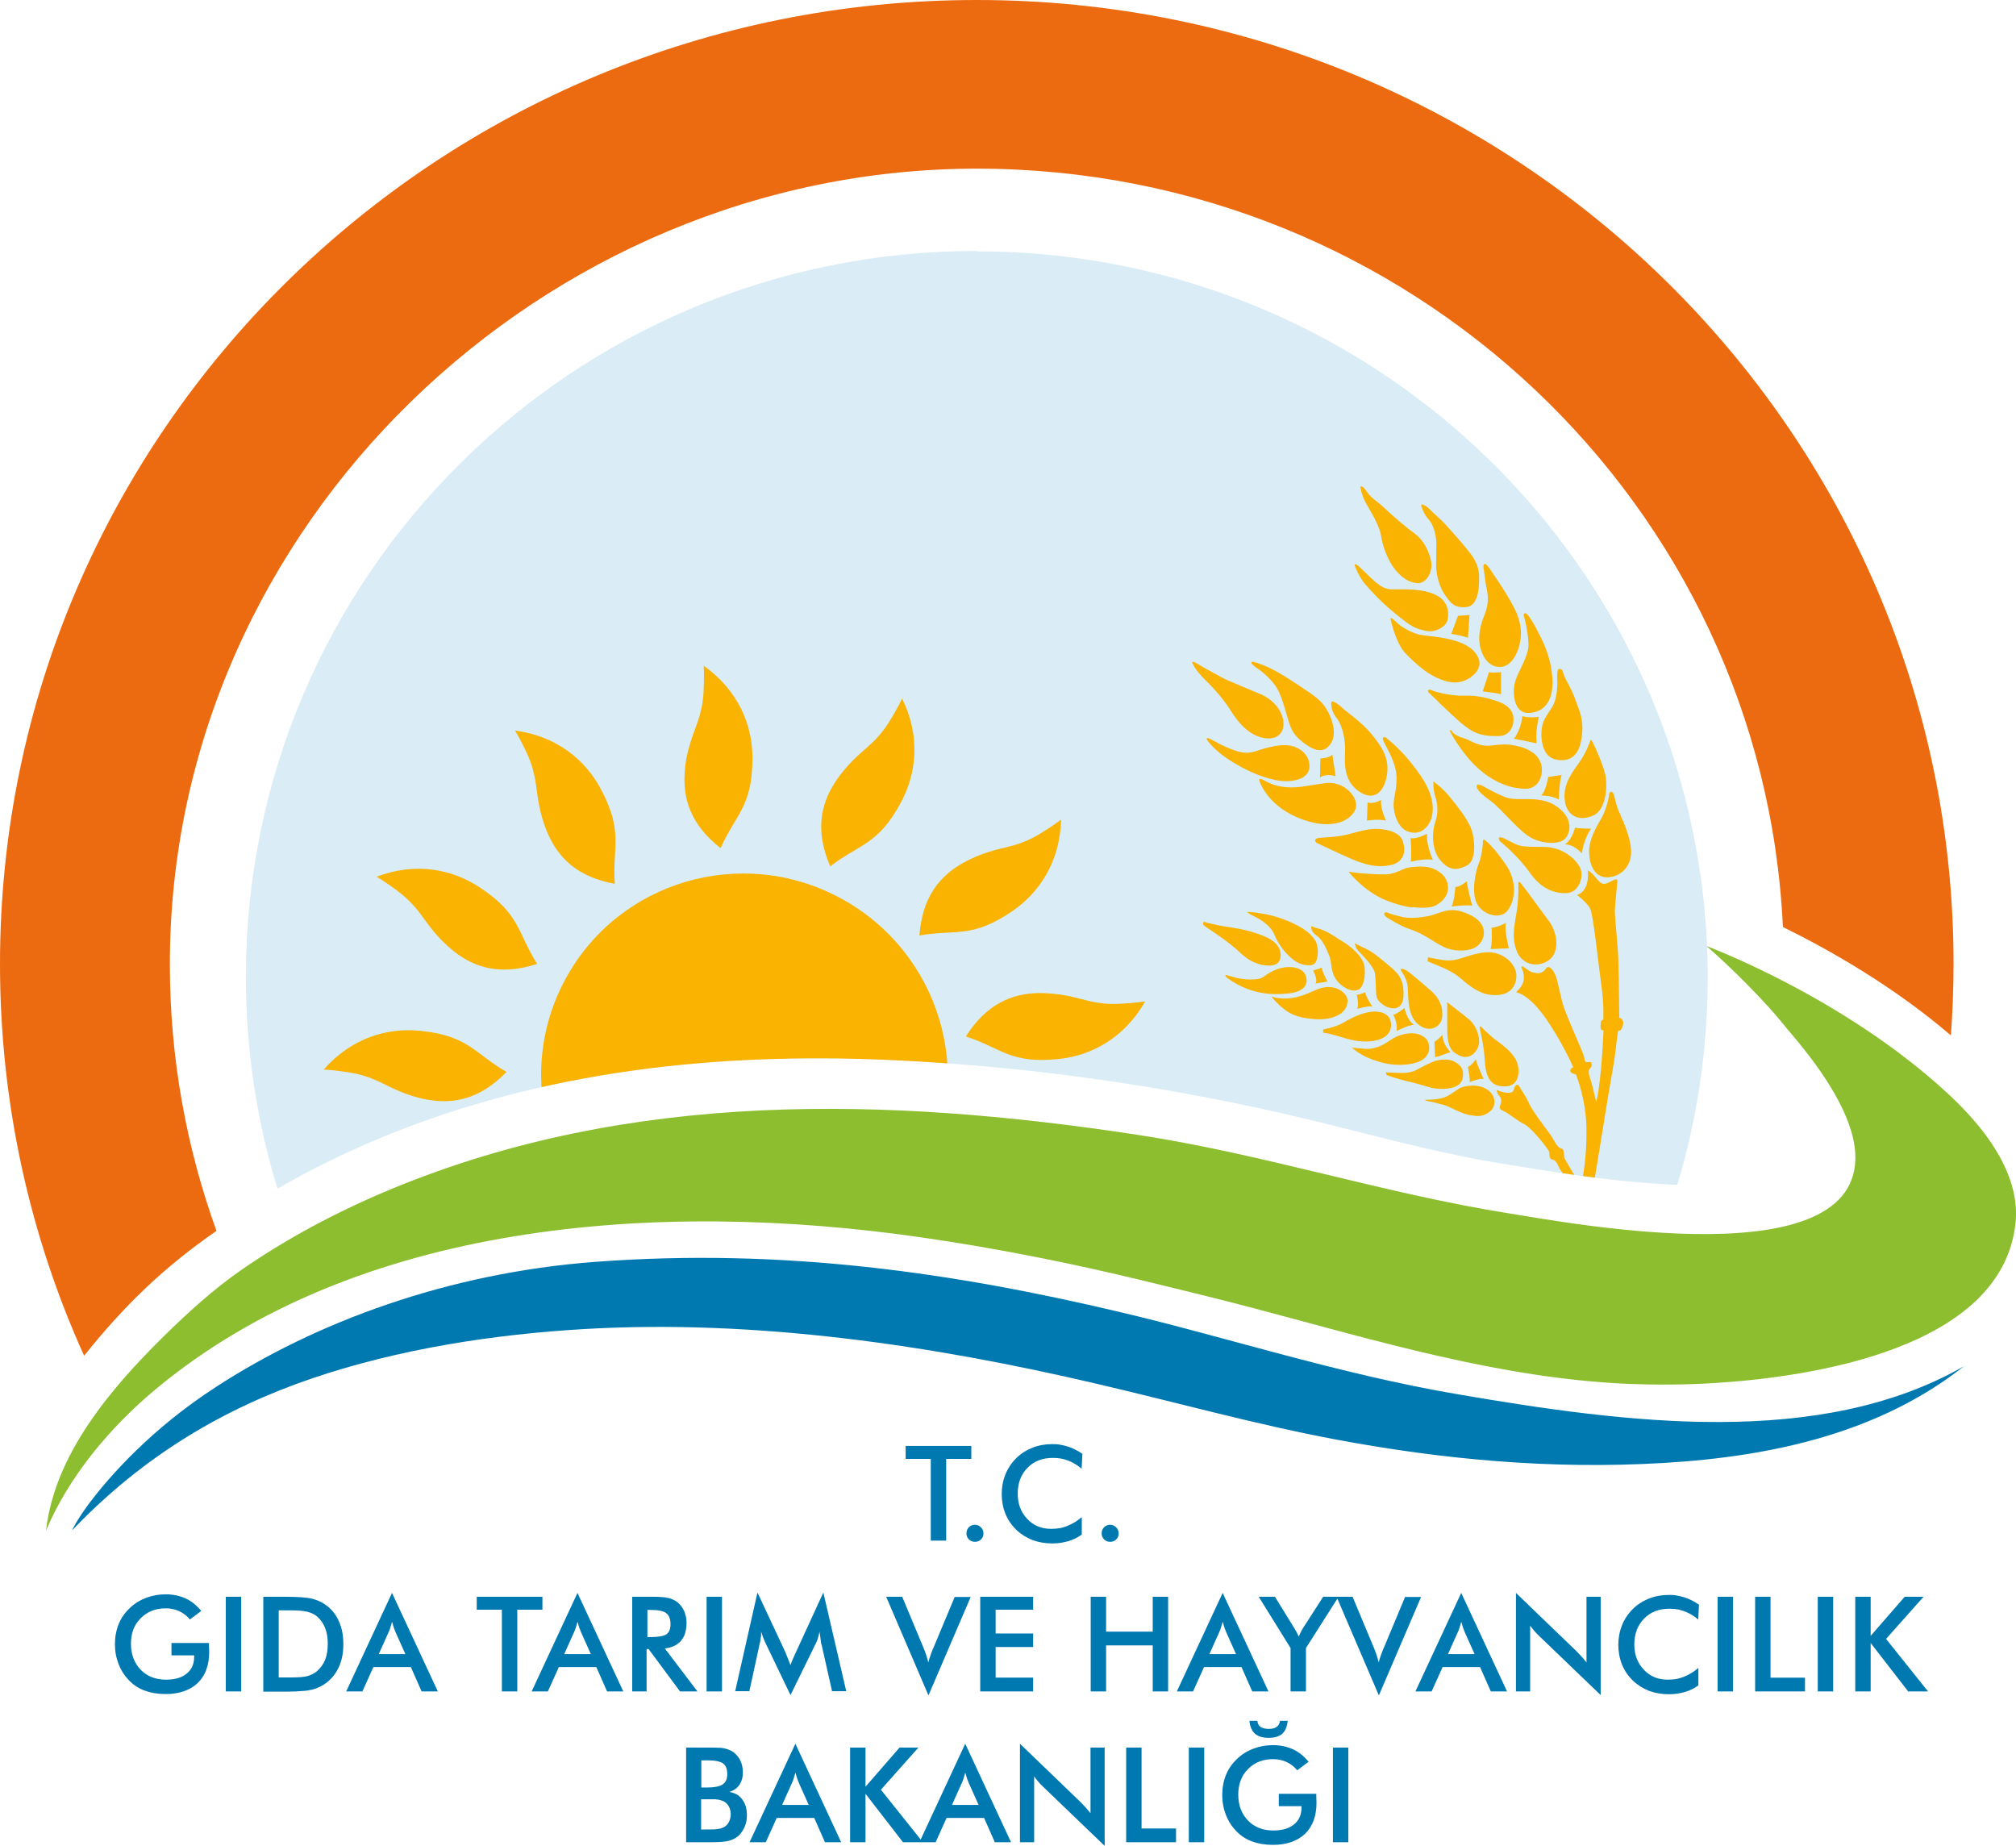
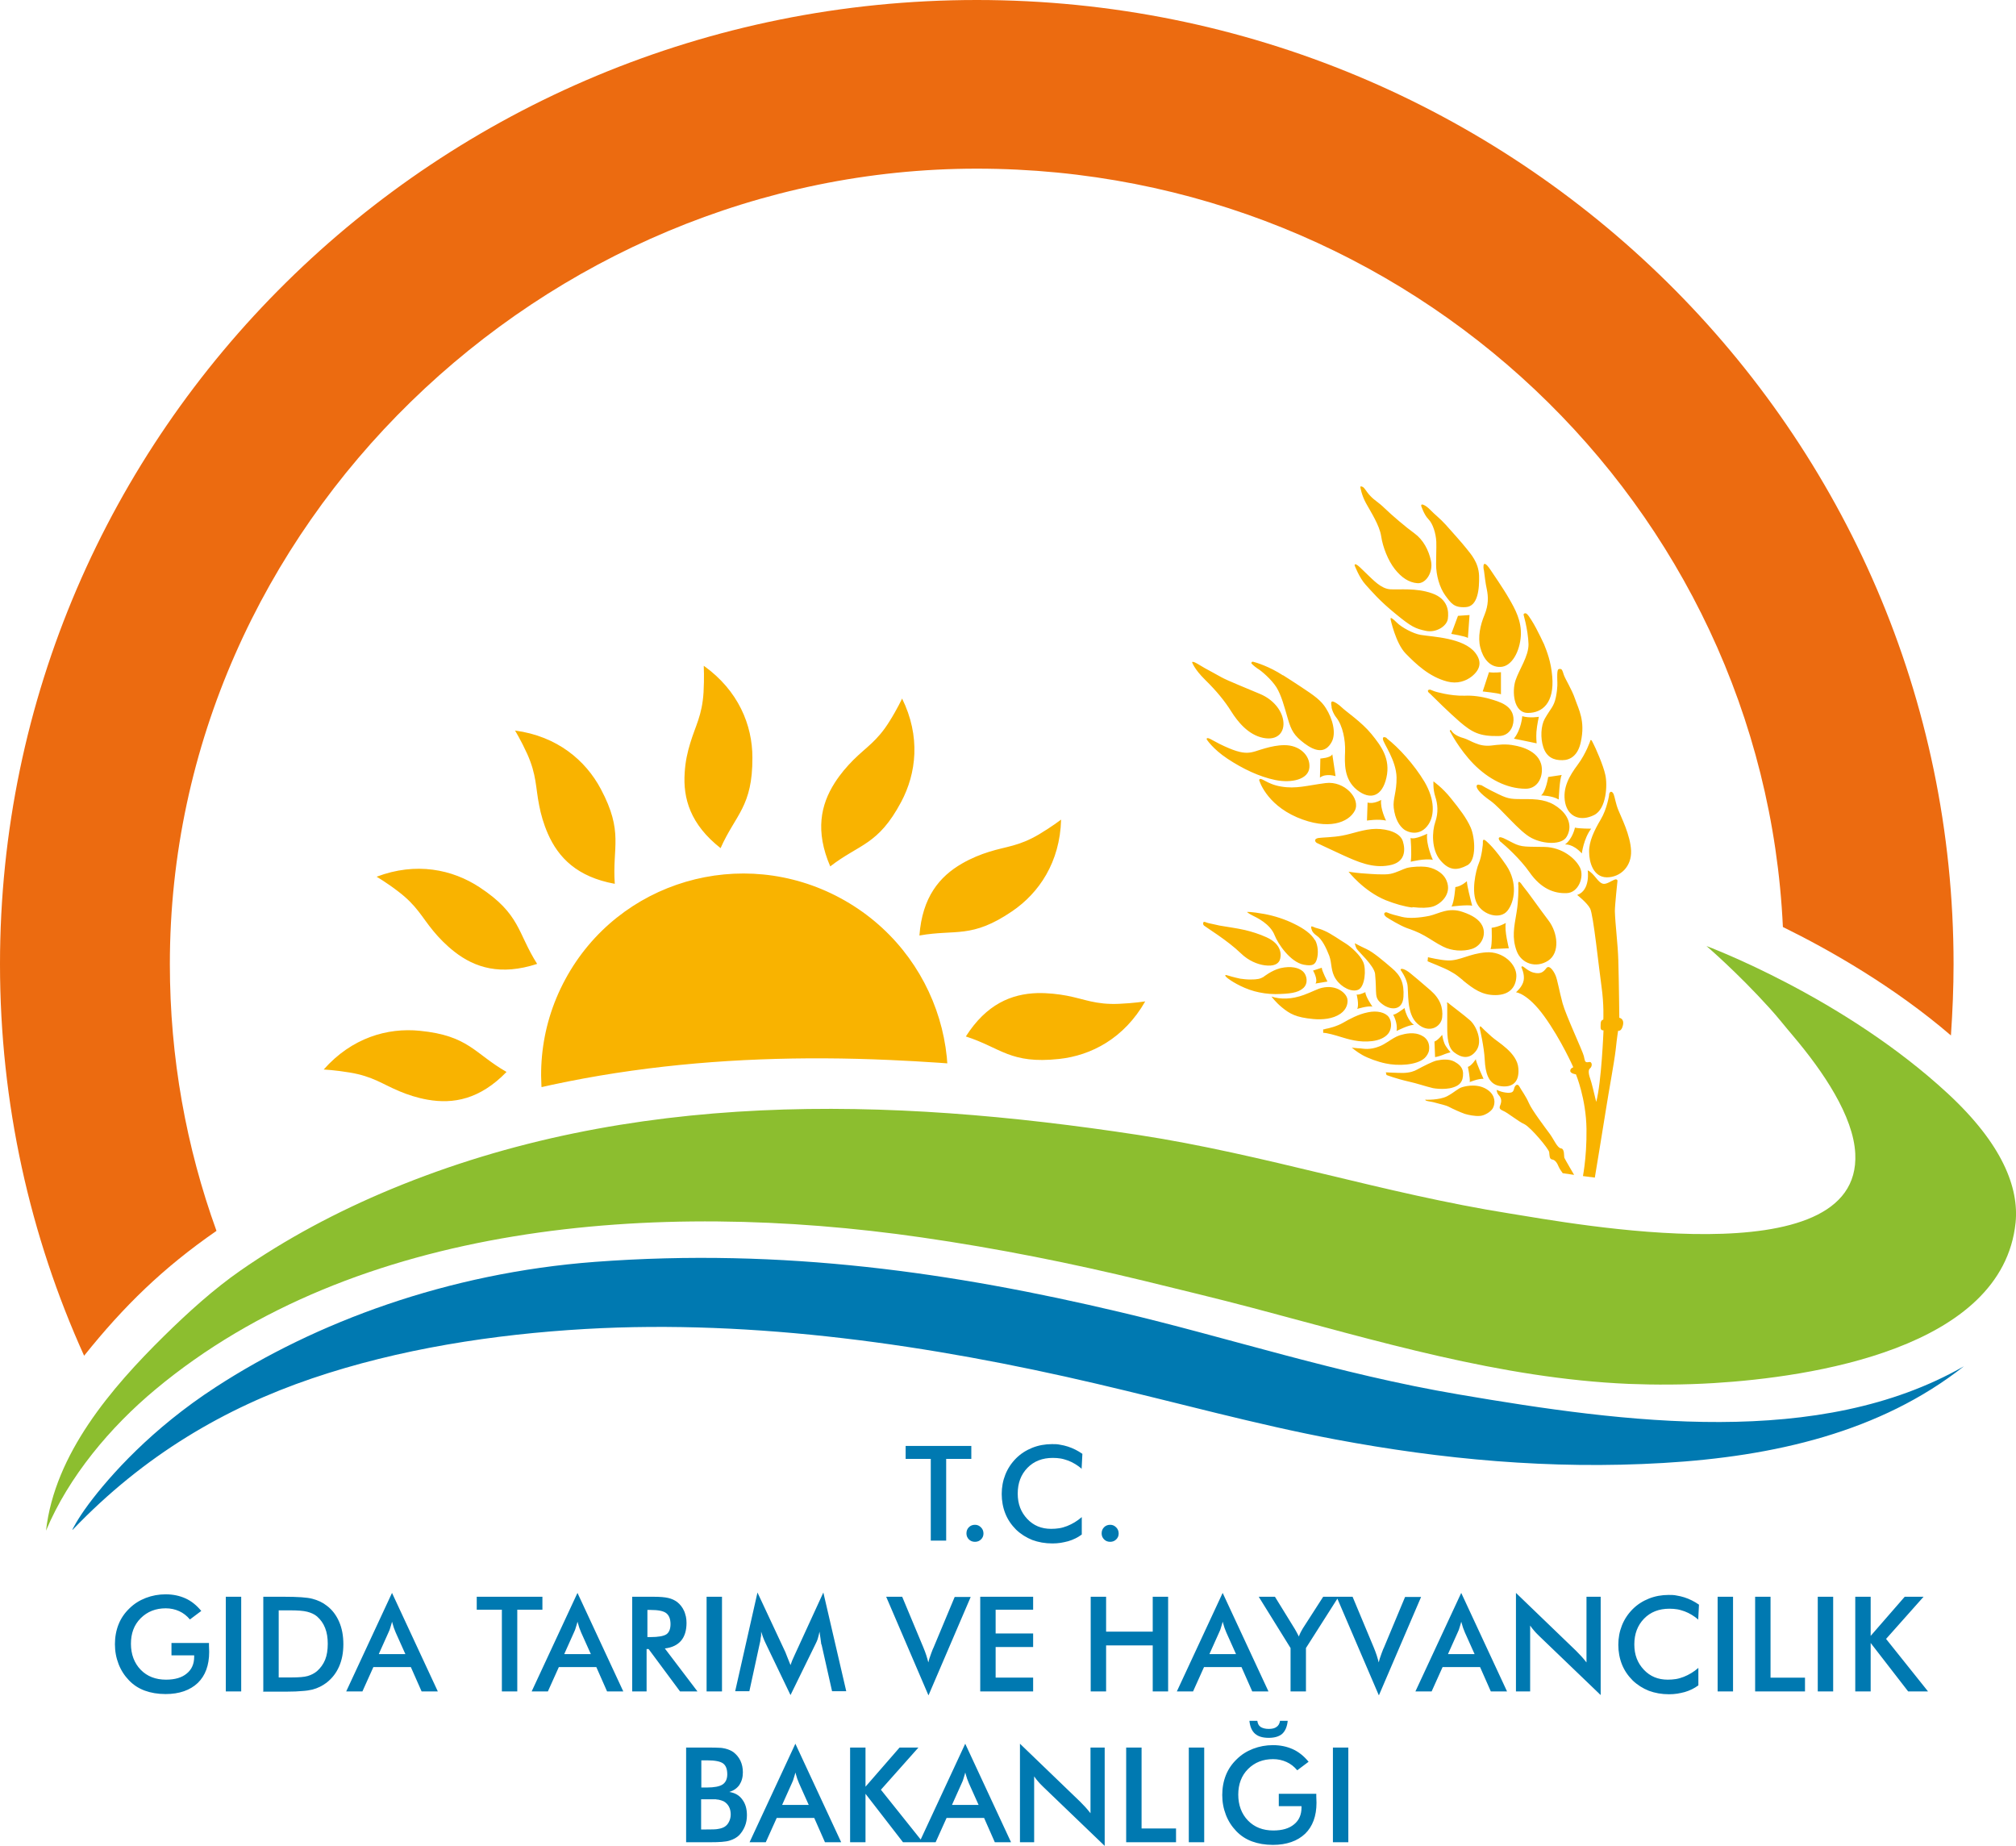
<svg xmlns="http://www.w3.org/2000/svg" id="katman_2" data-name="katman 2" viewBox="0 0 99.46 91.06">
  <defs>
    <style>      .cls-1, .cls-2, .cls-3, .cls-4, .cls-5 {        fill-rule: evenodd;      }      .cls-1, .cls-6 {        fill: #f9b300;      }      .cls-2 {        fill: #8cbe2f;      }      .cls-3, .cls-7 {        fill: #0079b1;      }      .cls-4 {        fill: #ec6b10;      }      .cls-8 {        clip-rule: evenodd;        fill: none;      }      .cls-5 {        fill: #daecf6;      }      .cls-9 {        clip-path: url(#clippath);      }    </style>
    <clipPath id="clippath">
      <path class="cls-8" d="M48.19,12.4c17.38,0,31.9,12.23,35.3,28.49.51,2.43.76,4.84.76,7.33,0,3.56-.52,6.99-1.5,10.23-3.48-.14-6.97-.79-8.3-.99-3.69-.57-7.22-1.62-10.85-2.46-6.4-1.48-13.15-2.42-19.71-2.71-8.52-.38-17.07.52-25.06,3.82-1.8.75-3.53,1.59-5.14,2.53-1.01-3.3-1.56-6.81-1.56-10.44,0-19.78,16.15-35.82,36.06-35.82" />
    </clipPath>
  </defs>
  <g id="katman_2-2" data-name="katman 2">
    <path class="cls-4" d="M48.19,0c26.61,0,48.19,21.3,48.19,47.56,0,1.18-.05,2.35-.13,3.52-2.82-2.42-5.99-4.22-8.29-5.35-.97-20.82-18.41-37.41-39.77-37.41S8.38,25.89,8.38,47.56c0,4.62.81,9.04,2.3,13.16-2.63,1.82-4.57,3.71-6.53,6.16C1.48,60.98,0,54.44,0,47.56,0,21.3,21.58,0,48.19,0" />
-     <path class="cls-5" d="M48.19,12.4c17.38,0,31.9,12.23,35.3,28.49.51,2.43.76,4.84.76,7.33,0,3.56-.52,6.99-1.5,10.23-3.48-.14-6.97-.79-8.3-.99-3.69-.57-7.22-1.62-10.85-2.46-6.4-1.48-13.15-2.42-19.71-2.71-8.52-.38-17.07.52-25.06,3.82-1.8.75-3.53,1.59-5.14,2.53-1.01-3.3-1.56-6.81-1.56-10.44,0-19.78,16.15-35.82,36.06-35.82" />
    <g class="cls-9">
      <path class="cls-6" d="M69.29,49.73s-.47.36-.56.32c0,0,.24.41.17.81,0,0,.63-.32.86-.3,0,0-.33-.2-.47-.84M69.24,49.18c.04-.69-.14-1.06-.57-1.42-.42-.36-.91-.78-1.25-.94-.35-.16-.58-.29-.58-.29,0,0,.02.14.09.27.08.14.86.83.91,1.24.1,1.03-.07,1.17.35,1.49.41.32,1.01.34,1.05-.36ZM67.37,48.94s-.33.16-.44.12c0,0,.13.49.03.71,0,0,.55-.17.75-.11,0,0-.35-.5-.35-.72ZM64.72,45.89c.03.08.11.18.23.26.28.18.48.62.63,1,.14.38.06.76.33,1.16.27.4.79.66,1.11.51.32-.15.39-1,.24-1.35-.15-.36-.62-.77-.86-.92-.25-.15-.74-.5-1.05-.63-.15-.07-.31-.12-.44-.15-.14-.04-.31-.19-.18.14ZM73.84,53.76s0,.15.09.25c.1.1.16.24.12.4-.03.16-.17.27.09.38.25.1.74.52,1.07.67.32.16,1.21,1.23,1.22,1.38.02.15,0,.34.15.36.14.02.24.16.32.36.09.2.32.47.32.47l.47-.02s-.47-.8-.51-.89c-.03-.09.02-.45-.17-.47-.18-.02-.35-.44-.54-.7-.19-.26-.89-1.18-1.04-1.53-.15-.35-.38-.65-.47-.82-.09-.17-.22-.07-.26.1-.04.17-.1.2-.26.21-.1,0-.25-.02-.38-.06-.09-.03-.17-.06-.23-.09ZM70.33,54.25s.67.03,1.06-.17c.38-.2.52-.38.75-.45.23-.07.84-.19,1.3.17.32.25.35.61.21.87-.1.18-.42.37-.64.38-.26.02-.57-.05-.74-.1-.25-.09-.58-.24-.77-.34-.19-.1-.41-.13-.68-.21-.27-.08-.53-.07-.5-.16ZM71.4,49.51s0,.66,0,1.16c0,.51.03,1.01.35,1.25.31.24.74.38,1.08-.09.34-.46,0-1.23-.31-1.5-.31-.27-.86-.68-.97-.77-.11-.09-.18-.16-.16-.05ZM73.01,50.76s.21.88.24,1.52c.03.64.18,1.19.72,1.29.53.1,1-.08.94-.86-.05-.78-1.03-1.3-1.32-1.57-.29-.26-.45-.41-.51-.48-.05-.07-.1,0-.07.1ZM72.81,52.25s-.21.33-.39.38c0,0,.12.59.09.75,0,0,.43-.18.68-.16,0,0-.38-.83-.38-.97ZM68.4,53.03s.46.18,1.12.33c.37.08.8.23,1.18.32-.1-.02.53.12,1-.04.28-.09.5-.25.48-.72-.02-.3-.25-.45-.43-.55-.26-.14-.61-.11-.88-.05-.18.04-.66.28-.95.44-.16.09-.36.16-.7.17-.29,0-.85-.03-.85-.03l.03.11ZM70.77,51.38l.03.77s.22-.04.38-.11c.16-.07.38-.13.38-.13,0,0-.23-.26-.3-.44-.07-.17-.11-.42-.11-.42,0,0-.22.28-.38.33ZM67.22,52.05c.29.16.75.33,1.14.41.59.13,1.52.1,1.92-.26.1-.09.2-.25.22-.38.08-.55-.32-.77-.64-.83-.4-.07-.82.09-.85.1-.16.06-.31.15-.52.29-.15.1-.31.19-.44.24-.47.19-.8.11-.92.1-.24-.01-.44-.04-.44-.04,0,0,.24.21.53.37ZM65.38,50.76c.18-.03.58-.13.89-.31.29-.17.75-.42,1.21-.51.45-.1.87,0,1.04.24.17.25.13.62-.04.82-.16.19-.44.32-.79.36-.63.08-1.19-.1-1.52-.2-.32-.1-.71-.21-.89-.21v-.11c0-.08-.03-.05.09-.07ZM62.73,49.16s.19.27.52.54c.38.31.68.49,1.54.57.45.04.96,0,1.34-.26.33-.23.38-.55.34-.74-.05-.26-.51-.71-1.25-.54-.25.06-.48.2-.89.35-.6.22-1.16.23-1.6.08ZM65.21,47.74l-.43.14s.26.44.12.64l.59-.1s-.28-.53-.28-.68ZM64.88,46.37c.15.28.17.66.09.94-.08.28-.21.36-.65.28-.67-.13-1.28-1.05-1.43-1.44-.22-.58-.9-.89-1.1-.99-.2-.1-.27-.17-.27-.17,0,0,.15-.03.87.1.48.09,1.01.26,1.45.48.48.23.87.51,1.03.81ZM63.17,47.76c.53-.12.91-.02,1.11.16.2.18.28.6.01.83-.26.23-.67.28-1.37.29-.37,0-.73-.06-1.03-.14-.66-.18-1.21-.55-1.32-.64-.12-.09-.2-.21,0-.14.25.08.57.15.62.16.15.02.32.04.49.04.36,0,.49-.03.66-.13-.02.01.4-.32.8-.42ZM59.35,45.54s.01.09.05.12c.09.08,1.16.73,1.82,1.37.38.37.82.54,1.17.59.46.06.66-.07.74-.24.1-.23.13-.79-.64-1.14-.34-.16-.77-.29-1.07-.36-.44-.1-.86-.15-1.25-.22-.21-.04-.37-.09-.5-.11-.18-.03-.31-.15-.31,0ZM74.91,43.64c0,.22.01.78-.09,1.37-.13.76-.23,1.25,0,1.89.23.64.96.88,1.56.49.59-.39.48-1.38.01-1.99-.47-.62-1.05-1.45-1.21-1.63-.06-.07-.1-.14-.14-.19.06.09-.15-.25-.14.05ZM72.17,48.36c.54.44.95.73,1.6.73s1.02-.34,1.04-.93c.02-.59-.66-1.24-1.49-1.18-.83.06-1.29.42-1.89.4-.37-.01-.98-.16-.98-.16,0,0-.02.18-.02.2,0,.01.84.33,1.11.49.27.16.21.1.64.45ZM73.59,45.78s.04.79-.05,1.04l.9-.04s-.23-.88-.15-1.25c0,0-.32.19-.7.24ZM68.38,45.23c.2.13.68.42,1.02.55.23.08.55.19.88.38.29.16.59.38.92.54.41.21.99.25,1.42.11.49-.16.72-.71.51-1.14-.15-.31-.49-.52-.96-.68-.71-.25-1.17.08-1.65.19-.49.1-1.01.14-1.36.05-.32-.08-.53-.13-.71-.21-.08-.04-.16,0-.16.07,0,.05.06.12.1.14ZM73.16,41.54c.01.08-.06.72-.2,1.04-.16.38-.39,1.45-.09,2,.29.56,1.14.8,1.5.35.36-.45.51-1.39-.05-2.23-.57-.84-.89-1.11-1-1.21-.22-.2-.15.15-.16.04ZM71.8,43.76s-.05.73-.19.96c0,0,.8-.1,1.02-.04l-.07-.27s-.19-.73-.19-.94c0,0-.28.26-.57.29ZM69.68,44.77c-.41-.05-.85-.18-1.31-.36-1.1-.45-1.84-1.41-1.84-1.41.09.02.52.08.91.1.16.01.85.07,1.15.01.31-.06.63-.24.81-.29.32-.08.72-.08.92-.06.36.03.86.25,1.04.67.31.7-.34,1.21-.7,1.3-.22.06-.53.07-.98.02ZM69.59,41.34s.07.74.01,1.17c0,0,.72-.18,1.09-.09,0,0-.35-.76-.28-1.29,0,0-.59.3-.82.21ZM70.72,38.54s-.03.39.09.76c.12.36.16.79,0,1.25-.16.46-.2,1.36.25,1.89.45.53.84.5,1.32.25.48-.24.39-1.37.18-1.86-.21-.48-.56-.93-.98-1.45-.42-.53-.87-.84-.87-.84ZM68.42,36.41s-.23-.14-.19.07c.04.22.65,1.03.67,1.87.01.73-.19,1.06-.14,1.5.07.58.29.9.51,1.07.17.13.79.38,1.21-.26.28-.43.33-1.18-.2-2.09-.51-.85-1.27-1.69-1.87-2.15ZM64.98,41.59s.48.23,1.24.58c.77.35,1.49.67,2.31.52.82-.14.81-.77.68-1.19-.13-.42-.74-.61-1.32-.61s-1.2.25-1.66.33c-.46.09-1.01.09-1.19.12-.17.03-.22.14-.07.25ZM65.69,34.89c.03.14.09.32.24.51.32.41.45,1.12.43,1.68-.02.56-.07,1.36.59,1.89.66.52,1.24.32,1.45-.61.21-.93-.26-1.56-.74-2.15-.48-.59-1.27-1.12-1.46-1.31-.07-.07-.16-.14-.25-.2-.31-.2-.3-.06-.25.2ZM67.47,39.59l-.03.89s.57-.09.94,0c0,0-.3-.6-.24-1.02,0,0-.36.22-.67.13ZM62.12,38.48s.32,1.17,1.87,1.84c1.55.66,2.55.25,2.85-.33.3-.58-.5-1.48-1.44-1.36-.93.12-1.46.3-2.2.17-.74-.12-1.01-.52-1.08-.32ZM65.14,37.42s.51-.03.59-.21l.16,1.08s-.47-.16-.77.07l.02-.94ZM59.53,36.47s.29.47,1.03.96c.74.49,1.57.89,2.36,1.05.79.16,1.63-.02,1.68-.62.05-.6-.5-1.11-1.24-1.1-.32,0-.64.07-.93.15-.75.2-.88.47-2.26-.21-.38-.19-.64-.39-.64-.23ZM63.3,33.31c.25.16.55.35.88.57.67.44,1,.68,1.23,1.05.34.53.52,1.24.29,1.67-.33.61-.84.45-1.35.07-.5-.38-.64-.62-.81-1.2-.17-.58-.32-1.17-.57-1.57-.25-.39-.74-.81-.93-.92-.18-.12-.3-.25-.3-.25,0,0-.02-.11.1-.08.12.03.77.22,1.46.67ZM58.81,32.66s.09.33.65.88c.56.55.96,1.04,1.28,1.55.32.51.84,1.16,1.58,1.31.74.15,1.07-.31.99-.85-.08-.54-.52-1.05-1.13-1.31-.61-.26-1.66-.68-1.92-.83-.26-.15-.59-.32-.82-.45-.23-.13-.56-.36-.62-.3ZM79.39,39.2s-.1.7-.42,1.23c-.32.54-.58,1.08-.57,1.59,0,.51.2,1.25.87,1.26.68,0,1.23-.54,1.2-1.31-.03-.77-.5-1.68-.63-2.01-.13-.32-.17-.63-.23-.78-.07-.16-.19-.17-.23.02ZM78.33,42.93s.15.99-.52,1.22c0,0,.49.38.64.67.16.3.43,2.93.56,3.84.13.91.09,1.64.09,1.64,0,0-.13.01-.13.2s-.04.33.14.33c0,0-.1,2.56-.36,3.53-.09-.38-.23-.97-.3-1.16-.1-.28-.08-.44-.01-.49.15-.13.09-.35-.03-.32-.04,0-.08.02-.13.01-.09-.02-.09-.07-.14-.3-.05-.23-.89-2.02-1.05-2.61-.16-.59-.25-1.15-.35-1.38-.1-.23-.31-.53-.45-.35-.14.18-.27.31-.63.22s-.57-.44-.6-.26c0,0,.17.34.11.65-.06.32-.38.58-.38.58,0,0,.57.04,1.4,1.19s1.43,2.51,1.43,2.51c0,0-.16.05-.15.18,0,.13.28.17.28.17,0,0,.5,1.2.52,2.69.02,1.49-.21,2.51-.21,2.51h.1,0s.5.02.5.02c0,0,.45-2.71.58-3.55.13-.84.39-2.21.47-2.88.07-.66.12-.94.12-.94,0,0,.17.05.24-.28.07-.33-.18-.36-.18-.36,0,0-.02-1.82-.05-2.84-.02-.78-.15-1.75-.17-2.42,0-.3.13-1.51.13-1.51,0,0-.02-.1-.16-.04-.15.06-.37.22-.53.2-.27-.03-.43-.49-.77-.66ZM74.04,41.53c.24.2.95.83,1.42,1.5.57.82,1.22,1.05,1.82,1.03.6-.01.89-.81.67-1.26-.23-.46-.88-1-1.75-1.02-.87-.02-1.12.03-1.56-.2-.29-.15-.39-.2-.48-.24-.17-.07-.21-.03-.22.02,0,.06.06.14.1.18ZM77.7,40.83s-.11.55-.49.83c0,0,.37-.06.83.44,0,0,.09-.73.46-1.22,0,0-.58,0-.79-.05ZM78.46,36.54s-.21.63-.62,1.18c-.41.55-.77,1.15-.62,1.89.16.73.8.91,1.42.6.62-.3.67-1.5.56-1.98-.1-.49-.51-1.39-.58-1.52-.07-.13-.11-.27-.17-.17ZM73.06,38.74s-.19-.09-.21.03c-.02.12.16.37.69.74.53.38,1.41,1.52,2.02,1.83.61.32,1.5.34,1.73-.06.24-.4.18-.91-.28-1.33-.46-.41-.93-.53-1.67-.53s-.88.02-1.41-.24c-.53-.25-.87-.46-.87-.46ZM76.38,38.33s-.11.72-.35.91c0,0,.53,0,.87.2,0,0,.04-1.04.15-1.21l-.67.1ZM71.55,36.1s.43.85,1.15,1.59c.72.73,1.63,1.22,2.57,1.22.52,0,.8-.45.8-.92.01-.95-1.11-1.17-1.33-1.21-.46-.1-.83-.04-1.18,0-.29.03-.55-.02-.78-.12-.19-.07-.36-.18-.55-.24-.45-.12-.59-.31-.62-.37-.03-.06-.11-.04-.07.05ZM76.83,33.6s.03.31-.07.79-.25.54-.55,1.07c-.19.34-.22.95-.07,1.4.16.49.51.65.94.64.38,0,.77-.22.91-.9.23-1.04-.11-1.61-.28-2.11-.17-.5-.48-.97-.56-1.2-.07-.23-.09-.29-.19-.29-.1,0-.15,0-.13.6ZM70.52,34.19c.23.23.99.98,1.5,1.42.61.52.98.72,1.91.7.5,0,.73-.4.74-.78.02-.74-.73-.92-1.16-1.05-.42-.12-.87-.18-1.25-.16-.74.02-1.46-.21-1.4-.19-.1-.02-.28-.11-.31-.11-.1,0-.16.06-.03.18ZM73.21,28.13c.03.24.08.67.14.93.08.38.09.78-.11,1.27-.21.5-.34,1.09-.21,1.61.13.52.46.99,1.01.96.56-.03.94-.78.99-1.52.05-.75-.29-1.35-.58-1.85-.29-.51-.8-1.24-.91-1.41-.5-.75-.32.14-.33,0ZM75.16,30.3s.04.17.1.4c.07.31.14.73.15,1.07.01.6-.46,1.25-.64,1.79-.18.53-.11,1.61.61,1.61s1.31-.5,1.2-1.8c-.06-.73-.26-1.23-.42-1.63.08.2-.3-.68-.62-1.17-.16-.25-.27-.41-.38-.26ZM75.1,35.34s-.04.63-.41,1.1c0,0,.95.19,1.12.23,0,0-.03-.29-.01-.57.03-.36.12-.74.12-.74,0,0-.45.08-.82-.03ZM73.46,33.16l-.31.95s.76.08.9.14v-1.09s-.35.04-.59,0ZM72.5,30.34l-.57.04-.33.89s.68.11.82.2l.08-1.13ZM70.11,24.94s.14.45.36.67c.22.22.37.7.39,1.11.01.41-.01.58-.01,1.12s.17,1.14.45,1.53c.29.39.43.62,1.02.58.59-.04.67-.89.65-1.56-.03-.66-.41-1.06-.63-1.34-.22-.28-.77-.89-1.02-1.17-.25-.28-.55-.51-.76-.73-.21-.22-.45-.33-.44-.22ZM68.6,30.53s.25,1.2.75,1.71c.5.51,1.16,1.15,2.05,1.38.49.13.92-.02,1.21-.25.47-.38.48-.77.17-1.17-.58-.74-2.09-.78-2.69-.88-.37-.06-.94-.37-1.17-.6-.23-.23-.33-.28-.31-.19ZM66.83,27.89s.23.61.54.95c.31.34.68.79,1.48,1.44.79.65.98.73,1.49.84.51.11,1.04-.23,1.09-.59.05-.36.02-.98-.78-1.26-.79-.28-1.62-.17-2.07-.2-.45-.03-.85-.48-1.1-.71-.25-.23-.64-.68-.65-.47ZM67.11,24.01s.05.39.28.81c.23.42.67,1.09.75,1.63.08.54.34,1.2.67,1.62.33.42.7.67,1.12.7.42.03.78-.54.67-1.09-.11-.54-.39-1.06-.82-1.37s-1.12-.9-1.46-1.23c-.34-.33-.48-.37-.71-.61-.23-.23-.31-.5-.48-.47ZM69.1,47.85s.25.33.33.69c.08.36-.07,1.46.5,1.96.57.51,1.17.16,1.22-.31.05-.47-.09-.91-.57-1.33-.47-.41-.76-.65-.99-.84-.23-.19-.49-.3-.49-.17Z" />
      <path class="cls-1" d="M52.34,40.44s-.46.35-1.08.72c-1,.59-1.6.59-2.46.86-.42.13-.89.32-1.34.58-1.11.64-1.96,1.66-2.1,3.55,1.8-.32,2.57.17,4.58-1.2,1.32-.9,2.35-2.41,2.41-4.51M44.51,34.45s-.24.52-.63,1.14c-.61.98-1.14,1.26-1.78,1.9-.31.31-.64.69-.92,1.13-.69,1.08-.97,2.38-.22,4.12,1.45-1.12,2.36-1.04,3.5-3.18.75-1.41.97-3.23.04-5.11ZM34.72,32.85s.03.58-.01,1.3c-.07,1.15-.4,1.65-.66,2.52-.13.42-.24.91-.27,1.44-.09,1.28.28,2.56,1.77,3.73.74-1.67,1.58-2.04,1.57-4.47,0-1.6-.69-3.3-2.39-4.52ZM25.41,36.04s.3.49.6,1.15c.47,1.05.41,1.65.59,2.54.08.43.22.92.43,1.4.52,1.18,1.44,2.13,3.3,2.47-.13-1.82.45-2.54-.69-4.68-.75-1.41-2.15-2.6-4.22-2.88ZM18.58,43.25s.5.29,1.07.73c.92.7,1.15,1.25,1.73,1.95.28.34.63.7,1.04,1.02,1.01.79,2.28,1.19,4.08.6-.98-1.54-.82-2.45-2.84-3.78-1.34-.88-3.13-1.26-5.08-.52ZM15.97,52.76s.58.03,1.29.15c1.14.19,1.6.57,2.44.92.4.17.88.33,1.4.42,1.26.22,2.57-.01,3.89-1.37-1.59-.91-1.86-1.79-4.28-2.03-1.59-.16-3.35.34-4.74,1.91ZM41.47,44.31c4.88,2.64,6.72,8.71,4.1,13.55-2.62,4.85-8.7,6.64-13.58,4-4.88-2.64-6.72-8.71-4.1-13.55,2.62-4.85,8.7-6.64,13.58-4ZM56.5,49.4s-.57.09-1.29.12c-1.15.05-1.69-.23-2.57-.4-.43-.08-.93-.14-1.46-.13-1.28.04-2.51.54-3.53,2.14,1.74.56,2.19,1.37,4.6,1.11,1.59-.17,3.21-1.02,4.25-2.84Z" />
    </g>
    <path class="cls-2" d="M2.27,75.51c.43-3.79,3.22-7.04,5.84-9.62,1.17-1.15,2.44-2.3,3.75-3.21,2.23-1.55,4.74-2.9,7.44-4.02,11.81-4.9,24.5-4.56,36.87-2.67,6.2.95,12.11,2.89,18.29,3.87,3.05.48,17.38,3.22,17.07-2.95-.09-1.85-1.58-4.05-3.07-5.81-.41-.48-.74-.91-1.15-1.36-1.61-1.78-3.12-3.07-3.12-3.07,0,0,6.75,2.5,11.91,7.28,2.69,2.49,3.51,4.64,3.34,6.36-.64,6.25-10.15,7.63-14.89,7.92-1.48.09-2.9.09-4.19.04-6.34-.27-12.44-2.13-18.53-3.74-1.81-.48-3.54-.89-5.41-1.35-3.51-.85-7.16-1.59-10.98-2.14-13.09-1.89-27.89-.74-37.78,7.51-2.22,1.85-4.27,4.29-5.39,6.96" />
    <path class="cls-3" d="M3.57,75.46s.23-.49.81-1.27c1.04-1.39,3.1-3.71,6.26-5.76,4.92-3.2,11.43-5.63,18.71-6.18,9.32-.7,17.72.54,25.88,2.47,5.28,1.24,10.78,3.06,16.74,4.07,8.25,1.41,17.81,2.68,24.92-1.39-4.12,3.25-9.37,4.45-14.83,4.77-5.58.33-10.94-.18-16.17-1.16-3.94-.74-7.77-1.81-11.8-2.75-8.15-1.91-16.83-3.18-25.2-2.7-4.52.26-9.2.98-13.5,2.44-4.29,1.46-8.27,3.77-11.81,7.47" />
    <path class="cls-7" d="M65.76,90.88v-4.67h.76v4.67h-.76ZM61.64,84.89h.39c.02.14.07.24.16.3.09.06.23.1.4.1s.3-.03.39-.1c.09-.06.15-.16.17-.3h.38c-.03.29-.12.5-.27.64-.15.13-.37.2-.67.2s-.52-.07-.67-.2c-.16-.14-.25-.35-.28-.64ZM63.09,88.49h1.85v.13s.01.31.01.31c0,.66-.19,1.17-.56,1.53-.38.36-.91.55-1.59.55-.39,0-.73-.06-1.03-.17-.3-.11-.56-.28-.78-.51s-.39-.49-.51-.8c-.12-.31-.18-.63-.18-.98s.06-.68.18-.98c.12-.3.3-.56.53-.78.23-.23.5-.4.81-.52.31-.12.64-.18.98-.18.37,0,.69.07.98.2.29.13.55.34.78.62l-.56.42c-.15-.18-.33-.32-.53-.41-.2-.09-.42-.14-.66-.14-.5,0-.91.16-1.24.49-.32.32-.48.75-.48,1.26s.16.95.48,1.28c.32.33.74.49,1.25.49.44,0,.78-.1,1.02-.3.25-.2.37-.48.37-.83v-.07h-1.12v-.64ZM58.65,90.88v-4.67h.76v4.67h-.76ZM55.56,90.88v-4.67h.76v3.99h1.7v.68h-2.46ZM50.32,90.88v-4.86l2.97,2.86.25.26c.08.09.17.19.26.31v-3.24h.7v4.85l-3.03-2.91s-.08-.08-.12-.12c-.02-.01-.05-.06-.12-.13-.08-.09-.15-.18-.21-.27v3.25h-.7ZM49.08,90.88l-.53-1.2h-1.85l-.54,1.2h-.8l2.26-4.86,2.26,4.86h-.8ZM46.98,89.04h1.3l-.48-1.07-.09-.23-.09-.3c-.01.06-.03.11-.04.15-.01.04-.03.09-.04.13-.02.08-.05.16-.09.24l-.48,1.07ZM41.94,90.88v-4.67h.76v1.93l1.68-1.93h.93l-1.85,2.08,2.07,2.59h-.98s-1.85-2.39-1.85-2.39v2.39h-.76ZM40.7,90.88l-.53-1.2h-1.85l-.54,1.2h-.8l2.26-4.86,2.26,4.86h-.8ZM38.6,89.04h1.3l-.48-1.07-.09-.23-.09-.3c-.01.06-.03.11-.04.15-.01.04-.03.09-.04.13-.02.08-.05.16-.09.24l-.48,1.07ZM33.85,90.88v-4.67h1.18c.17,0,.31,0,.44.01.12,0,.23.02.31.04.16.04.3.1.41.18.14.11.26.25.34.42.08.17.12.36.12.57,0,.25-.06.45-.17.62-.12.17-.28.28-.5.35.27.04.49.16.64.37.16.21.23.47.23.78,0,.19-.03.37-.1.54-.07.17-.16.31-.28.44-.12.12-.28.21-.48.27-.19.06-.51.08-.95.08h-1.18ZM34.59,90.25h.26c.27,0,.47,0,.6-.03.13-.02.23-.06.31-.11.09-.06.16-.14.21-.25.05-.1.08-.22.08-.35,0-.15-.03-.28-.09-.39-.06-.11-.15-.2-.26-.26-.07-.03-.15-.06-.25-.08-.04,0-.1-.01-.15-.02-.06,0-.13,0-.22,0h-.49v1.49ZM34.59,88.18h.29c.36,0,.62-.05.77-.15.15-.1.23-.27.23-.5,0-.26-.07-.44-.21-.54-.14-.1-.4-.15-.78-.15h-.29v1.34ZM91.53,83.44v-4.67h.76v1.93l1.68-1.93h.93l-1.85,2.08,2.07,2.59h-.98s-1.85-2.39-1.85-2.39v2.39h-.76ZM89.68,83.44v-4.67h.76v4.67h-.76ZM86.59,83.44v-4.67h.76v3.99h1.7v.68h-2.46ZM84.74,83.44v-4.67h.76v4.67h-.76ZM83.79,79.9c-.21-.18-.44-.32-.68-.41-.12-.04-.24-.08-.36-.1-.12-.02-.25-.03-.39-.03-.51,0-.93.16-1.25.49-.32.33-.48.75-.48,1.27s.16.92.47,1.25c.31.33.7.49,1.18.49.14,0,.27-.01.4-.03.13-.02.26-.06.39-.11.25-.1.49-.24.72-.44v.86c-.2.15-.43.26-.67.33-.12.03-.24.06-.37.08-.13.02-.27.03-.41.03-.36,0-.69-.06-.99-.17-.3-.12-.57-.29-.8-.51-.23-.23-.41-.49-.53-.79-.12-.3-.18-.63-.18-.97s.06-.66.18-.96c.12-.3.3-.57.53-.8.23-.23.5-.4.8-.52.3-.12.63-.18.97-.18.14,0,.27,0,.4.03.13.02.25.05.38.09.25.08.49.2.72.36l-.04.77ZM74.79,83.44v-4.86l2.97,2.86.25.26c.08.09.17.19.26.31v-3.24h.7v4.85l-3.03-2.91s-.08-.08-.12-.12c-.02-.01-.05-.06-.12-.13-.08-.09-.15-.18-.21-.27v3.25h-.7ZM73.55,83.44l-.53-1.2h-1.85l-.54,1.2h-.8l2.26-4.86,2.26,4.86h-.8ZM71.45,81.6h1.3l-.48-1.07-.09-.23-.09-.3c-.01.06-.03.11-.04.15-.01.04-.03.09-.04.13-.02.08-.05.16-.09.24l-.48,1.07ZM68.02,83.62l-2.08-4.85h.79l1.04,2.49c.06.14.11.28.15.4.04.12.07.24.1.35.03-.12.06-.24.11-.36.02-.07.05-.13.07-.19.02-.06.05-.13.08-.19l1.04-2.49h.79l-2.08,4.85ZM63.67,83.44v-2.14l-1.57-2.53h.8l.98,1.59.09.16.11.21s.02-.04.03-.08c.02-.04.04-.08.06-.13.03-.06.07-.13.1-.18l1.01-1.57h.76l-1.61,2.53v2.14h-.75ZM61.78,83.44l-.53-1.2h-1.85l-.54,1.2h-.8l2.26-4.86,2.26,4.86h-.8ZM59.68,81.6h1.3l-.48-1.07-.09-.23-.09-.3c-.01.06-.03.11-.04.15-.01.04-.03.09-.04.13-.02.08-.05.16-.09.24l-.48,1.07ZM53.81,83.44v-4.67h.76v1.72h2.3v-1.72h.76v4.67h-.76v-2.27h-2.3v2.27h-.76ZM48.36,83.44v-4.67h2.61v.64h-1.85v1.17h1.85v.67h-1.85v1.51h1.85v.68h-2.61ZM45.8,83.62l-2.08-4.85h.79l1.04,2.49c.06.14.11.28.15.4.04.12.07.24.1.35.03-.12.06-.24.11-.36.02-.07.05-.13.07-.19.02-.06.05-.13.08-.19l1.04-2.49h.79l-2.08,4.85ZM40.52,81.13l-.04-.3-.05-.34c-.02.11-.05.23-.08.33-.03.11-.08.21-.13.31l-1.22,2.49-1.22-2.54c-.05-.11-.1-.21-.13-.3l-.1-.29c0,.08,0,.13,0,.16,0,.03,0,.08-.02.14-.01.12-.03.23-.06.34l-.5,2.3h-.7l1.1-4.87,1.38,2.95.09.23.16.4c.04-.13.11-.3.21-.51l.06-.13,1.35-2.94,1.13,4.87h-.7l-.52-2.31ZM34.86,83.44v-4.67h.76v4.67h-.76ZM31.9,81.35v2.09h-.71v-4.67h1.06c.31,0,.55.02.72.06.17.04.32.11.44.2.14.11.26.26.34.44.04.08.06.18.09.28.02.1.03.2.03.31,0,.37-.09.67-.27.88-.18.21-.45.34-.8.38l1.61,2.12h-.86l-1.55-2.09h-.09ZM31.94,80.76h.14c.4,0,.67-.05.8-.14.13-.09.2-.26.2-.5,0-.25-.07-.43-.21-.54-.14-.11-.4-.16-.79-.16h-.14v1.34ZM29.95,83.44l-.53-1.2h-1.85l-.54,1.2h-.8l2.26-4.86,2.26,4.86h-.8ZM27.85,81.6h1.3l-.48-1.07-.09-.23-.09-.3c-.01.06-.03.11-.04.15-.01.04-.03.09-.04.13-.02.08-.05.16-.09.24l-.48,1.07ZM25.52,79.41v4.03h-.76v-4.03h-1.24v-.64h3.24v.64h-1.23ZM20.8,83.44l-.53-1.2h-1.85l-.54,1.2h-.8l2.26-4.86,2.26,4.86h-.8ZM18.7,81.6h1.3l-.48-1.07-.09-.23-.09-.3c-.01.06-.03.11-.04.15-.01.04-.03.09-.04.13-.02.08-.05.16-.09.24l-.48,1.07ZM12.99,83.44v-4.67h1.02c.67,0,1.14.03,1.4.1.27.07.51.18.71.34.27.2.47.47.61.79.14.32.21.69.21,1.11s-.07.78-.21,1.1c-.14.32-.34.58-.62.8-.2.15-.43.27-.7.34-.13.03-.3.06-.5.07-.2.02-.44.03-.72.03h-1.23ZM13.75,82.75h.64c.35,0,.62-.02.79-.07s.33-.13.46-.24c.17-.15.31-.34.4-.56.09-.22.13-.49.13-.79s-.04-.55-.13-.78c-.09-.23-.22-.41-.4-.57-.13-.11-.29-.18-.48-.23-.19-.05-.48-.07-.86-.07h-.55v3.31ZM11.14,83.44v-4.67h.76v4.67h-.76ZM8.46,81.05h1.85v.13s.01.31.01.31c0,.66-.19,1.17-.56,1.53-.38.36-.91.55-1.59.55-.39,0-.73-.06-1.03-.17-.3-.11-.56-.28-.78-.51s-.39-.49-.51-.8c-.12-.31-.18-.63-.18-.98s.06-.68.18-.98c.12-.3.3-.56.53-.78.23-.23.5-.4.81-.52.31-.12.64-.18.98-.18.37,0,.69.07.98.2.29.13.55.34.78.62l-.56.42c-.15-.18-.33-.32-.53-.41-.2-.09-.42-.14-.66-.14-.5,0-.91.16-1.24.49s-.48.75-.48,1.26.16.95.48,1.28c.32.33.74.49,1.25.49.44,0,.78-.1,1.02-.3.25-.2.37-.48.37-.83v-.07h-1.12v-.64ZM54.35,75.64c0-.12.04-.22.12-.3.08-.08.18-.12.3-.12s.21.04.3.13c.08.08.12.18.12.3s-.04.21-.12.29c-.08.08-.18.12-.3.12s-.22-.04-.3-.12c-.08-.08-.12-.18-.12-.29ZM53.37,72.46c-.21-.18-.44-.32-.68-.41-.12-.04-.24-.08-.36-.1-.12-.02-.25-.03-.39-.03-.51,0-.93.16-1.25.49-.32.33-.48.75-.48,1.27s.16.92.47,1.25c.31.33.7.49,1.18.49.14,0,.27-.01.4-.03.13-.02.26-.06.39-.11.25-.1.49-.24.72-.44v.86c-.2.15-.43.26-.67.33-.12.03-.24.06-.37.08-.13.02-.27.03-.41.03-.36,0-.69-.06-.99-.17-.3-.12-.57-.29-.8-.51-.23-.23-.41-.49-.53-.79-.12-.3-.18-.63-.18-.97s.06-.66.18-.96c.12-.3.3-.57.53-.8.23-.23.5-.4.8-.52.3-.12.63-.18.97-.18.14,0,.27,0,.4.03.13.02.25.05.38.09.25.08.49.2.72.36l-.04.77ZM47.68,75.64c0-.12.04-.22.12-.3.08-.08.18-.12.3-.12s.21.04.3.13c.08.08.12.18.12.3s-.04.21-.12.29c-.08.08-.18.12-.3.12s-.22-.04-.3-.12c-.08-.08-.12-.18-.12-.29ZM46.68,71.97v4.03h-.76v-4.03h-1.24v-.64h3.24v.64h-1.23Z" />
  </g>
</svg>